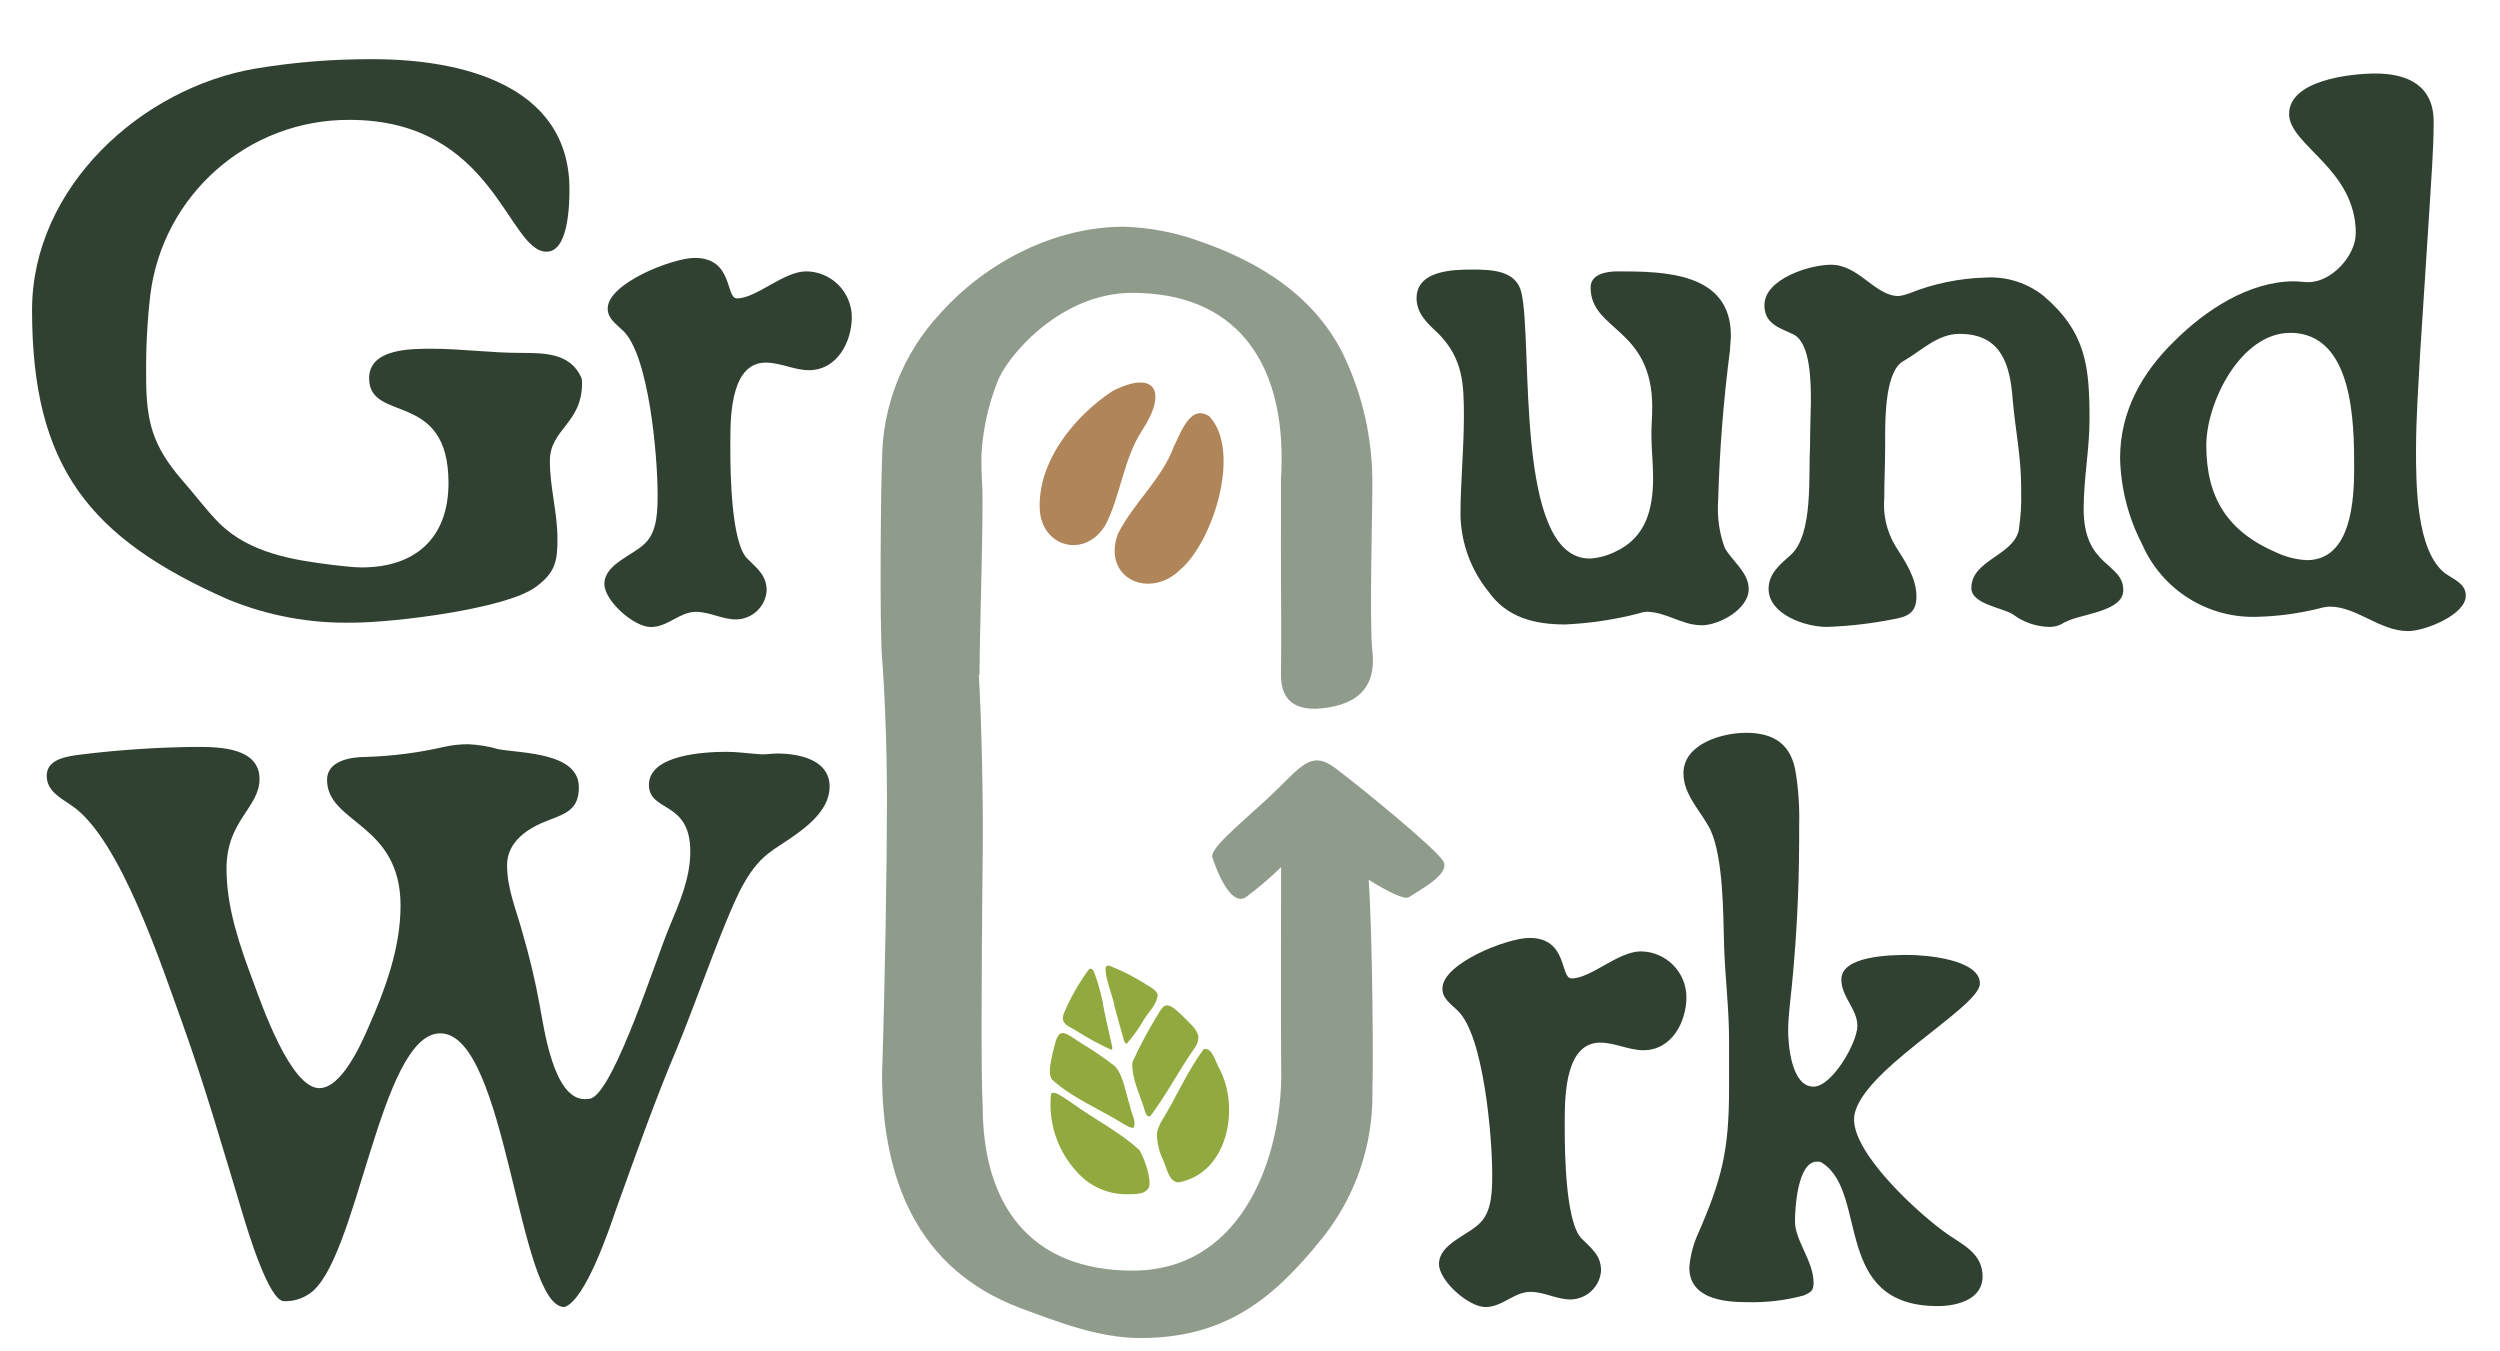
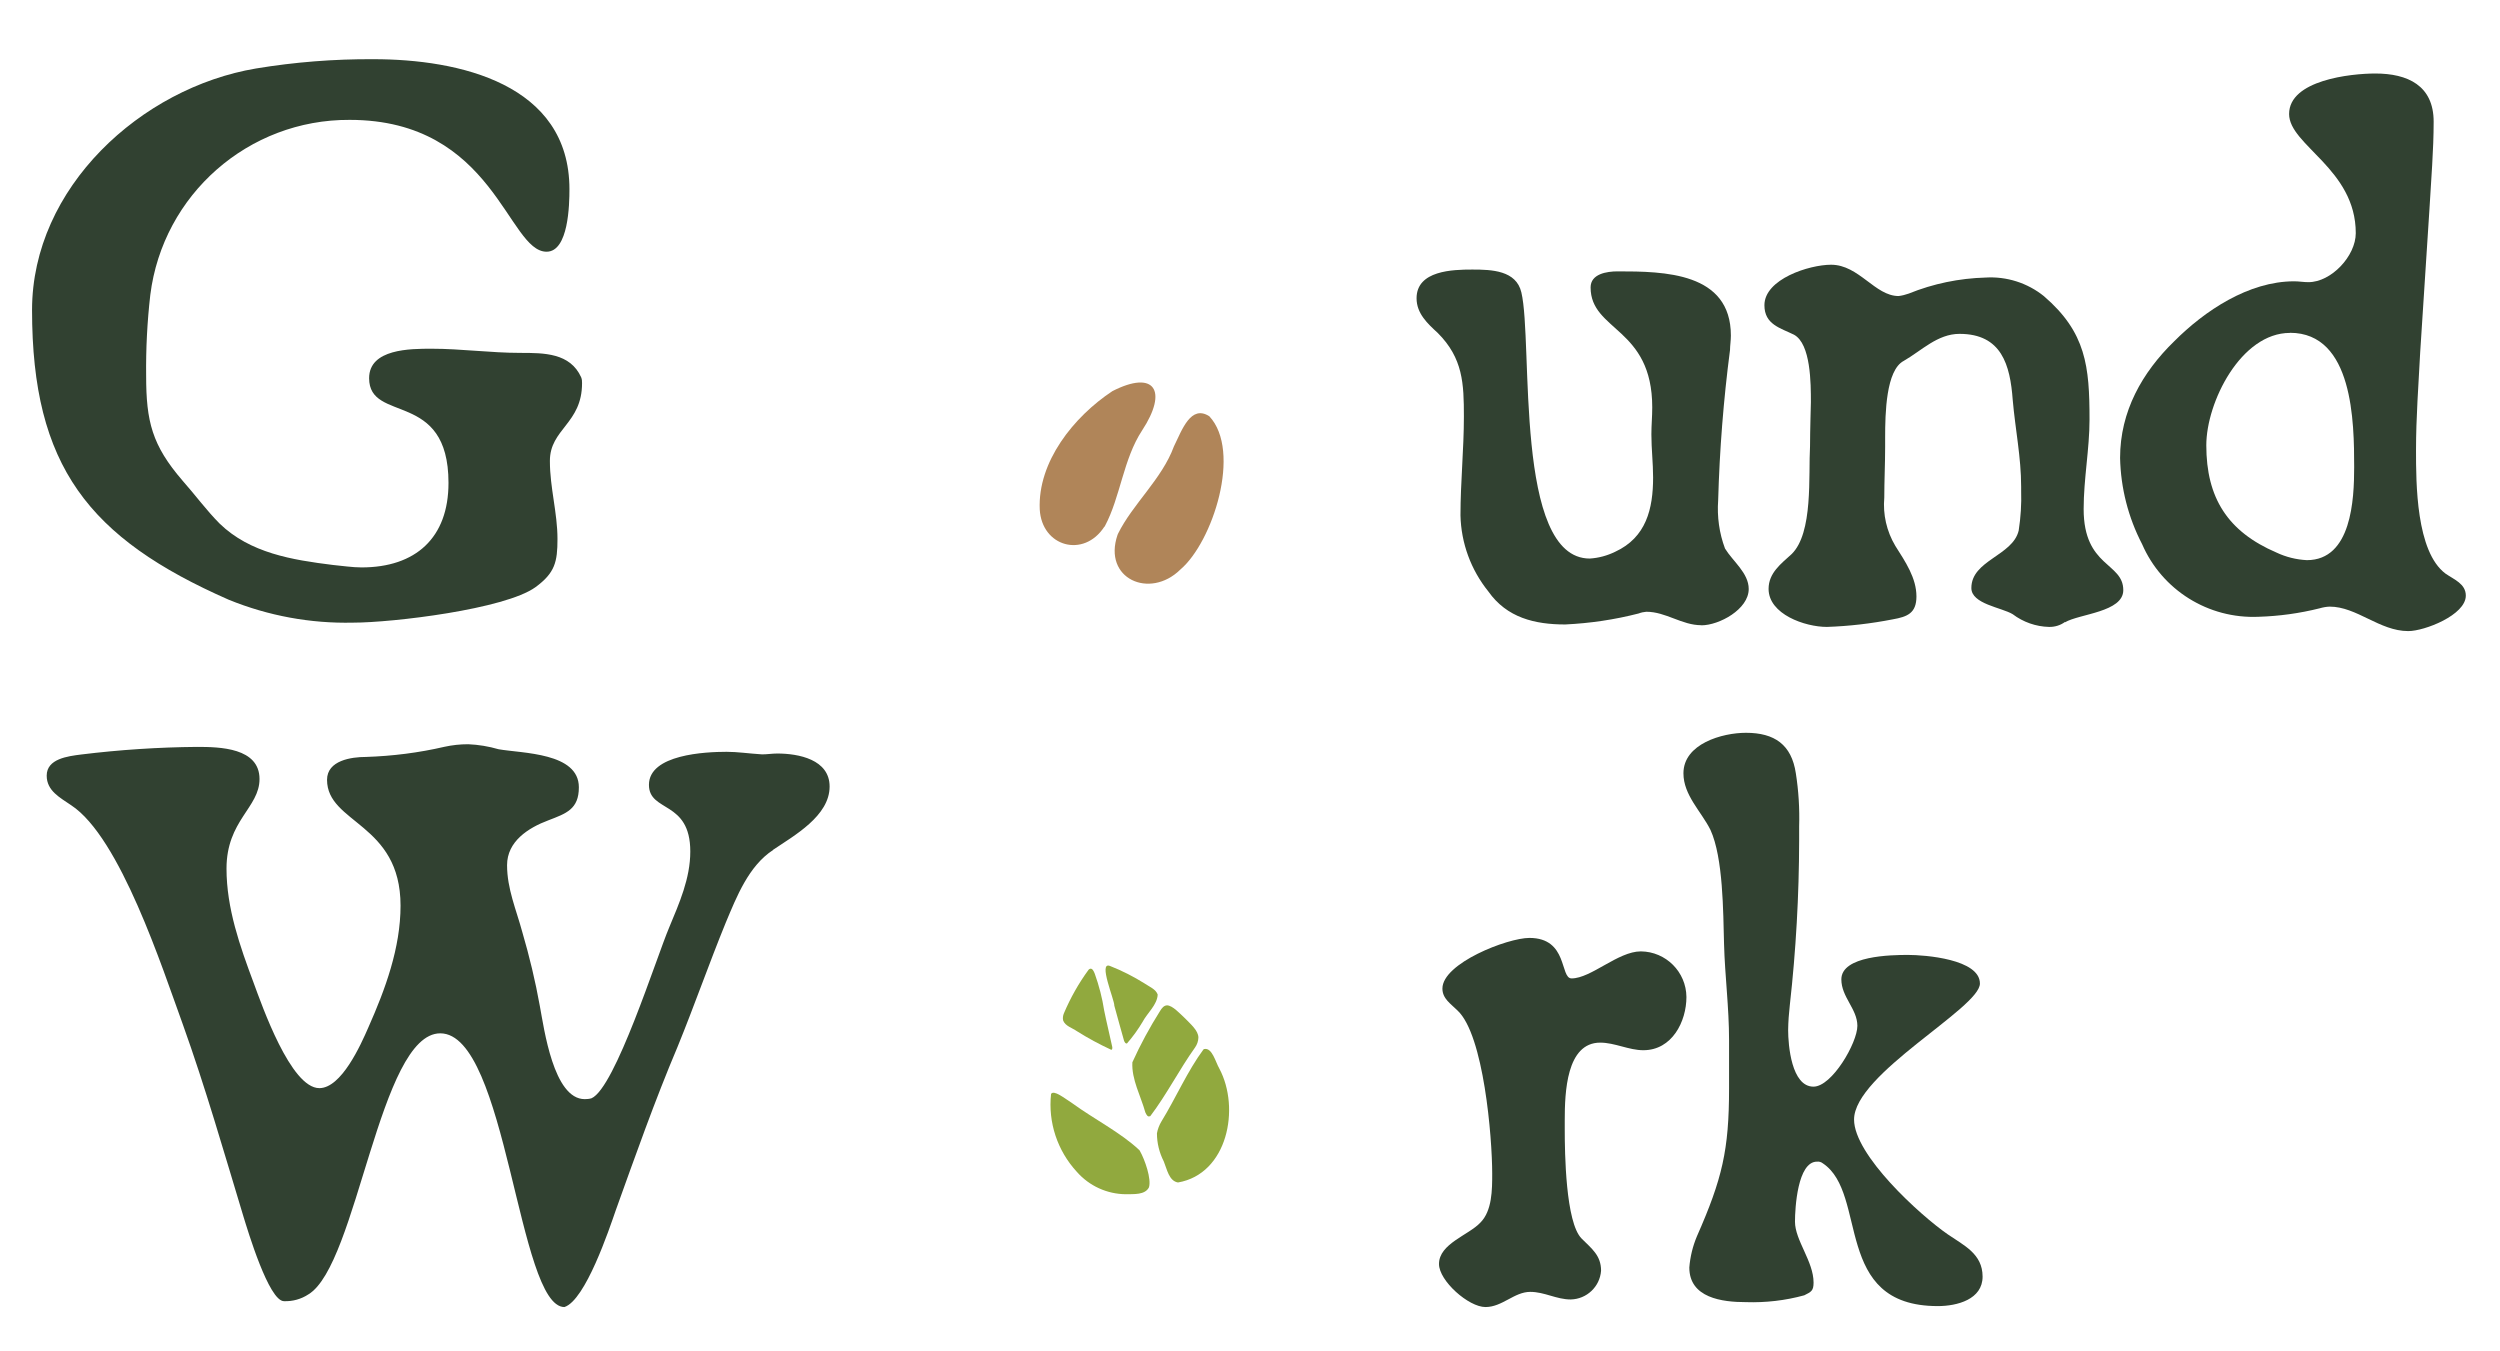
<svg xmlns="http://www.w3.org/2000/svg" id="Capa_1" viewBox="0 0 234 126.5">
  <defs>
    <style>      .st0 {        fill: none;      }      .st1 {        fill: #91a93e;      }      .st2 {        fill: #314131;      }      .st3 {        fill: #909c8b;      }      .st4 {        fill: #b08559;      }      .st5 {        clip-path: url(#clippath);      }    </style>
    <clipPath id="clippath">
      <rect class="st0" x="3" y="-48.5" width="228" height="228" />
    </clipPath>
  </defs>
  <g class="st5">
    <g>
      <path class="st2" d="M51.47,43.18c0,2.45.71,4.82.71,7.27,0,2.14-.23,3.17-2.06,4.51-2.85,2.06-13.36,3.32-17.08,3.32-3.98.09-7.93-.64-11.62-2.14C8.3,50.37,3,43.64,3,29.02c0-11.47,10.21-20.8,20.96-22.61,3.63-.6,7.31-.89,10.99-.87,7.99,0,18.35,2.29,18.35,12.17,0,1.42-.08,5.85-2.14,5.85-3.64,0-4.9-12.34-18.43-12.34-9.47-.05-17.48,6.98-18.66,16.37-.29,2.52-.42,5.06-.39,7.59,0,4.27.55,6.49,3.4,9.8,1.19,1.34,2.22,2.76,3.48,4.03,2.85,2.76,6.8,3.4,10.6,3.87.87.08,1.82.23,2.68.23,5.06,0,8.14-2.76,8.14-7.91,0-8.77-7.43-5.54-7.43-9.8,0-2.76,3.87-2.76,5.85-2.76,2.76,0,5.54.39,8.3.39,2.22,0,4.67,0,5.7,2.29.07.18.09.37.08.55,0,3.79-3.01,4.27-3.01,7.27h0Z" />
-       <path class="st2" d="M75.71,34.65c-1.34,0-2.68-.71-4.03-.71-3.17,0-3.32,4.67-3.32,7.27v.87c0,2.14.08,8.7,1.58,10.2.95.95,1.82,1.58,1.82,3.01-.11,1.5-1.35,2.66-2.85,2.69-1.34,0-2.45-.71-3.79-.71-1.5,0-2.61,1.42-4.2,1.42s-4.35-2.45-4.35-4.03c0-1.9,2.77-2.69,3.87-3.87,1.11-1.11,1.11-3.09,1.11-4.59,0-3.4-.79-12.97-3.25-15.26-.64-.63-1.42-1.11-1.42-2.06,0-2.37,6.09-4.74,8.15-4.74,3.63,0,2.85,3.79,3.95,3.79,1.82,0,4.35-2.53,6.48-2.53,2.35.02,4.25,1.92,4.27,4.27,0,2.29-1.34,4.98-4.03,4.98h0Z" />
      <path class="st2" d="M159.24,58.52c-1.82,0-3.32-1.26-5.14-1.26-.25.02-.49.07-.72.16-2.25.58-4.56.92-6.88,1.03-2.84,0-5.46-.63-7.19-3.09-1.63-2.02-2.55-4.52-2.61-7.12,0-3.09.32-6.17.32-9.25s-.08-5.46-2.45-7.83c-.95-.87-1.98-1.82-1.98-3.24,0-2.61,3.4-2.69,5.22-2.69s4.11.08,4.59,2.14c1.11,4.67-.71,24.91,6.4,24.91.83-.05,1.63-.27,2.37-.63,2.92-1.34,3.56-4.03,3.56-6.96,0-1.34-.16-2.69-.16-4.03,0-.87.08-1.66.08-2.53,0-7.51-5.77-7.12-5.77-11.23,0-1.26,1.5-1.5,2.53-1.5,4.35,0,10.6.08,10.6,6.01,0,.47-.08.95-.08,1.34-.61,4.67-.98,9.37-1.11,14.08-.11,1.53.1,3.07.64,4.51.72,1.19,2.22,2.29,2.22,3.79,0,1.9-2.77,3.4-4.43,3.4h0Z" />
      <path class="st2" d="M193.29,58.21c-.43.32-.96.48-1.5.47-1.23-.03-2.42-.45-3.4-1.19-1.03-.63-3.87-.95-3.87-2.45,0-2.61,3.87-3.01,4.43-5.38.19-1.23.27-2.47.23-3.71v-.39c0-2.76-.55-5.38-.79-8.14-.24-3.25-1.03-6.17-4.98-6.17-2.06,0-3.56,1.58-5.22,2.53-1.66.87-1.74,4.9-1.74,7.19v.87c0,1.58-.08,3.17-.08,4.74-.14,1.57.22,3.15,1.03,4.51.95,1.5,1.98,3.01,1.98,4.74,0,1.58-.87,1.9-2.21,2.14-2.04.4-4.1.64-6.17.71-2.06,0-5.46-1.19-5.46-3.56,0-1.5,1.19-2.37,2.14-3.24,2.06-1.98,1.58-7.43,1.74-10.12,0-1.34.08-4.03.08-4.11,0-1.74,0-5.46-1.58-6.32-1.27-.63-2.77-.95-2.77-2.76,0-2.45,4.2-3.79,6.24-3.79,2.61,0,4.11,2.93,6.32,2.93.32-.04.64-.12.95-.23,2.29-.93,4.72-1.43,7.19-1.5,1.97-.12,3.92.5,5.46,1.74,3.95,3.4,4.27,6.57,4.27,11.55,0,2.76-.55,5.54-.55,8.38,0,5.46,3.71,4.98,3.71,7.59,0,2.06-4.11,2.21-5.46,3.01v-.02Z" />
      <path class="st2" d="M225.41,59.07c-2.68,0-4.82-2.29-7.35-2.29-.32.01-.64.07-.95.16-1.87.47-3.78.73-5.7.79-4.7.21-9.04-2.49-10.91-6.8-1.3-2.5-2-5.26-2.06-8.07,0-4.35,2.06-7.99,5.06-10.91,2.84-2.85,6.96-5.62,11.23-5.62.47,0,.87.08,1.34.08,2.14,0,4.43-2.45,4.43-4.59,0-6.01-6.24-8.22-6.24-11.15,0-3.17,5.77-3.79,8.07-3.79,3.01,0,5.46,1.11,5.46,4.51,0,2.68-.24,5.46-.39,8.14l-.87,13.44c-.16,3.09-.39,6.09-.39,9.17s0,9.49,2.76,11.55c.79.55,1.9.95,1.9,2.06,0,1.82-3.87,3.32-5.38,3.32h0ZM214.34,31.16c-4.59,0-7.83,6.49-7.83,10.52,0,4.9,1.98,8.07,6.57,10.04.89.42,1.86.66,2.84.71,4.19,0,4.43-5.69,4.43-8.7,0-4.19-.08-12.58-6.01-12.58Z" />
      <path class="st2" d="M72.36,79.56c-2.29,1.5-3.4,4.35-4.43,6.8-1.58,3.87-2.93,7.75-4.51,11.62-2.14,5.06-3.95,10.2-5.77,15.26-.63,1.82-2.85,8.46-4.82,9.1-4.35,0-5.38-25.62-11.62-25.62-5.7,0-7.75,21.66-12.34,24.43-.68.45-1.48.67-2.29.64-1.42,0-3.4-6.65-3.79-7.91-1.82-6.01-3.56-12.09-5.69-18.03-1.9-5.21-5.85-17.47-10.44-20.48-1.03-.71-2.29-1.34-2.29-2.77,0-1.58,1.98-1.82,3.24-1.98,3.59-.44,7.21-.68,10.83-.71,2.14,0,5.85.08,5.85,3.01,0,2.68-3.09,3.87-3.09,8.38,0,3.72,1.26,7.27,2.53,10.67.79,2.14,3.48,9.88,6.16,9.88,2.06,0,3.87-4.03,4.59-5.69,1.58-3.56,3.01-7.43,3.01-11.39,0-7.75-6.88-7.67-6.88-11.78,0-1.82,2.29-2.14,3.64-2.14,2.48-.08,4.94-.39,7.35-.95.73-.16,1.47-.24,2.22-.24.96.04,1.92.2,2.85.47,2.22.39,7.51.31,7.51,3.56,0,2.06-1.19,2.45-2.85,3.09-1.9.71-3.87,1.98-3.87,4.2s.87,4.2,1.42,6.24c.67,2.29,1.23,4.61,1.65,6.96.39,2.06,1.27,8.7,4.2,8.7.21,0,.43-.02.63-.08,2.22-.95,6.09-13.2,7.27-15.98.95-2.29,1.98-4.59,1.98-7.12,0-4.82-3.87-3.64-3.87-6.24,0-2.85,5.3-3.09,7.27-3.09,1.03,0,2.06.16,3.32.24.47,0,.95-.08,1.42-.08,1.98,0,4.9.55,4.9,3.09,0,2.76-3.32,4.59-5.3,5.93h0Z" />
      <path class="st2" d="M153.81,98.3c-1.34,0-2.68-.71-4.03-.71-3.17,0-3.32,4.67-3.32,7.27v.87c0,2.14.08,8.7,1.58,10.2.95.95,1.82,1.58,1.82,3.01-.11,1.5-1.35,2.66-2.84,2.69-1.34,0-2.45-.71-3.79-.71-1.5,0-2.61,1.42-4.19,1.42s-4.35-2.45-4.35-4.03c0-1.9,2.76-2.69,3.87-3.87,1.11-1.11,1.11-3.09,1.11-4.59,0-3.4-.79-12.97-3.24-15.26-.64-.64-1.42-1.11-1.42-2.06,0-2.37,6.09-4.74,8.14-4.74,3.64,0,2.84,3.79,3.95,3.79,1.82,0,4.35-2.53,6.48-2.53,2.35.02,4.25,1.92,4.27,4.27,0,2.29-1.34,4.98-4.03,4.98h0Z" />
      <path class="st2" d="M181.37,122.25c-9.88,0-6.48-10.52-10.75-13.36-.16-.13-.36-.18-.55-.16-1.82,0-2.06,4.35-2.06,5.62,0,1.74,1.74,3.72,1.74,5.7,0,.79-.24.87-.87,1.19-1.78.49-3.62.7-5.46.64-2.22,0-5.3-.39-5.3-3.24.08-1.01.32-1.99.71-2.92,2.37-5.38,3.01-8.07,3.01-13.84v-4.51c0-3.09-.39-6.01-.47-9.02s-.08-8.07-1.27-10.67c-.87-1.74-2.53-3.25-2.53-5.3,0-2.76,3.63-3.79,5.85-3.79,2.68,0,4.27,1.11,4.67,3.79.26,1.65.36,3.32.31,4.98v1.34c-.01,5.13-.3,10.25-.87,15.34-.09.79-.15,1.58-.16,2.37,0,1.42.31,5.3,2.37,5.3,1.74,0,4.11-4.11,4.11-5.69s-1.5-2.69-1.5-4.35c0-2.22,4.67-2.29,6.24-2.29s6.73.39,6.73,2.68-11.78,8.46-11.78,12.73c0,3.32,6.16,8.94,8.78,10.75,1.5,1.03,3.25,1.82,3.25,3.95s-2.37,2.76-4.2,2.76h.01Z" />
      <g>
        <path class="st1" d="M106.62,107.63c-1.72-1.62-4.26-2.91-6.23-4.35-.78-.5-1.74-1.29-2.01-.89-.29,2.66.59,5.31,2.4,7.28,1.16,1.33,2.84,2.1,4.61,2.11.73-.02,1.78.08,2.15-.64.25-.77-.37-2.58-.85-3.42l-.06-.09h0Z" />
-         <path class="st1" d="M104.38,99.82c-.98-.77-2-1.47-3.07-2.11-.71-.42-1.53-1.14-1.98-1-.5.18-.62,1.25-.78,1.77-.18.89-.49,1.93-.09,2.56,1.94,1.77,4.56,2.8,6.8,4.22.24.13.69.39.86.27.27-.57-.27-1.37-.36-2.04-.39-1.14-.58-2.7-1.31-3.58l-.08-.09h0Z" />
        <path class="st1" d="M101.89,90.77c-.93,1.27-1.7,2.64-2.31,4.08-.09.21-.12.45-.07.67.2.52.83.68,1.29,1,1.03.65,2.11,1.23,3.21,1.74.09,0,.11-.1.1-.25-.24-1.12-.53-2.29-.76-3.43-.18-1.17-.48-2.32-.88-3.44-.09-.23-.25-.6-.51-.43l-.06.05h0Z" />
        <path class="st1" d="M105.49,97.66c.55-.63,1.04-1.31,1.46-2.02.44-.83,1.37-1.59,1.41-2.55-.18-.51-.78-.73-1.23-1.04-1.02-.64-2.1-1.19-3.22-1.63-1.17-.49.42,3.19.39,3.71.3,1.08.6,2.2.91,3.28.06.16.14.26.23.26h.06,0Z" />
-         <path class="st1" d="M107.66,104.48c1.53-2.01,2.72-4.37,4.2-6.44.19-.27.3-.59.31-.92,0-.67-.76-1.29-1.32-1.87-.43-.39-1.08-1.12-1.6-1.15-.31,0-.51.27-.67.53-.97,1.54-1.84,3.14-2.59,4.8-.09,1.6.79,3.16,1.21,4.68.12.28.24.43.39.38l.06-.02h.01Z" />
+         <path class="st1" d="M107.66,104.48c1.53-2.01,2.72-4.37,4.2-6.44.19-.27.3-.59.31-.92,0-.67-.76-1.29-1.32-1.87-.43-.39-1.08-1.12-1.6-1.15-.31,0-.51.27-.67.53-.97,1.54-1.84,3.14-2.59,4.8-.09,1.6.79,3.16,1.21,4.68.12.28.24.43.39.38l.06-.02Z" />
        <path class="st1" d="M112.65,98.22c-1.5,2.02-2.59,4.55-3.93,6.73-.21.35-.36.73-.43,1.13,0,.91.22,1.81.64,2.63.3.72.48,1.83,1.33,1.97,4.64-.8,5.85-6.94,3.87-10.66-.36-.62-.67-1.98-1.41-1.83l-.07.03Z" />
      </g>
      <path class="st4" d="M104.6,50.07c-1.4,4.1,3.02,6.05,5.87,3.25,3.05-2.58,5.78-11.09,2.72-14.36-1.72-1.1-2.54,1.24-3.31,2.82-1.12,3.06-3.87,5.4-5.24,8.19l-.04.1h0Z" />
      <path class="st4" d="M103.36,49.31c-1.93,2.96-5.85,1.86-6.04-1.63-.2-4.45,3.17-8.67,6.8-11.07,3.95-2.02,5.23-.05,2.78,3.68-1.76,2.68-2.03,6.23-3.47,8.93l-.06.1h0Z" />
-       <path class="st3" d="M131.87,83.97c-.4.29-2.07-.57-3.76-1.62.38,5.74.43,17.67.35,19.49v.03c0,.13,0,.27,0,.39.06,4.92-1.58,9.71-4.64,13.56-4.71,5.91-9.28,9.42-17.08,9.42-3.86,0-7.66-1.48-11.25-2.81-9.7-3.66-12.93-12.16-12.93-21.93.27-7.94.46-19.9.46-25.43s-.23-10.6-.46-13.5-.12-16.17,0-18.42c0-5.14,1.96-10.09,5.48-13.85,4.29-4.78,10.69-8.08,17.15-8.08,2.32.07,4.62.49,6.81,1.26,5.83,1.97,11.24,5.27,13.92,11.1,1.64,3.55,2.5,7.41,2.53,11.31.05,1.55-.3,13.41,0,15.98s-.5,4.74-4.05,5.34-4.54-.99-4.5-3.16c0-.51.02-1.54.02-2.94v-2.08c-.04-4.89-.02-8.62-.02-13.33,0-.06,0-.12.02-.18v-.05c.03-.54.04-1.07.04-1.6,0-9.14-4.36-15.46-13.99-15.46-6.82,0-11.82,6.1-12.62,8.35-.84,2.14-1.34,4.4-1.48,6.69-.02.97,0,1.92.06,2.8h0c.15,2.62-.23,13.52-.25,17.93-.02,0-.04-.02-.06-.03.25,4.4.43,11.75.36,17.16,0,.82-.02,1.78-.03,2.83-.06,6.81-.14,17.6.03,20.39,0,9.14,4.36,15.4,14.05,15.4s13.71-9.53,13.9-18.01c0-.65-.02-1.38-.02-2.15-.03-4.13,0-13.9,0-17.61-1.03,1.01-2.14,1.96-3.3,2.82-1.63,1.04-3.1-3.64-3.1-3.64-.44-.81,2.29-2.96,5.25-5.71s3.85-4.52,6.22-2.74,9.26,7.41,10.08,8.67-2.36,2.82-3.18,3.42v-.03Z" />
    </g>
  </g>
</svg>